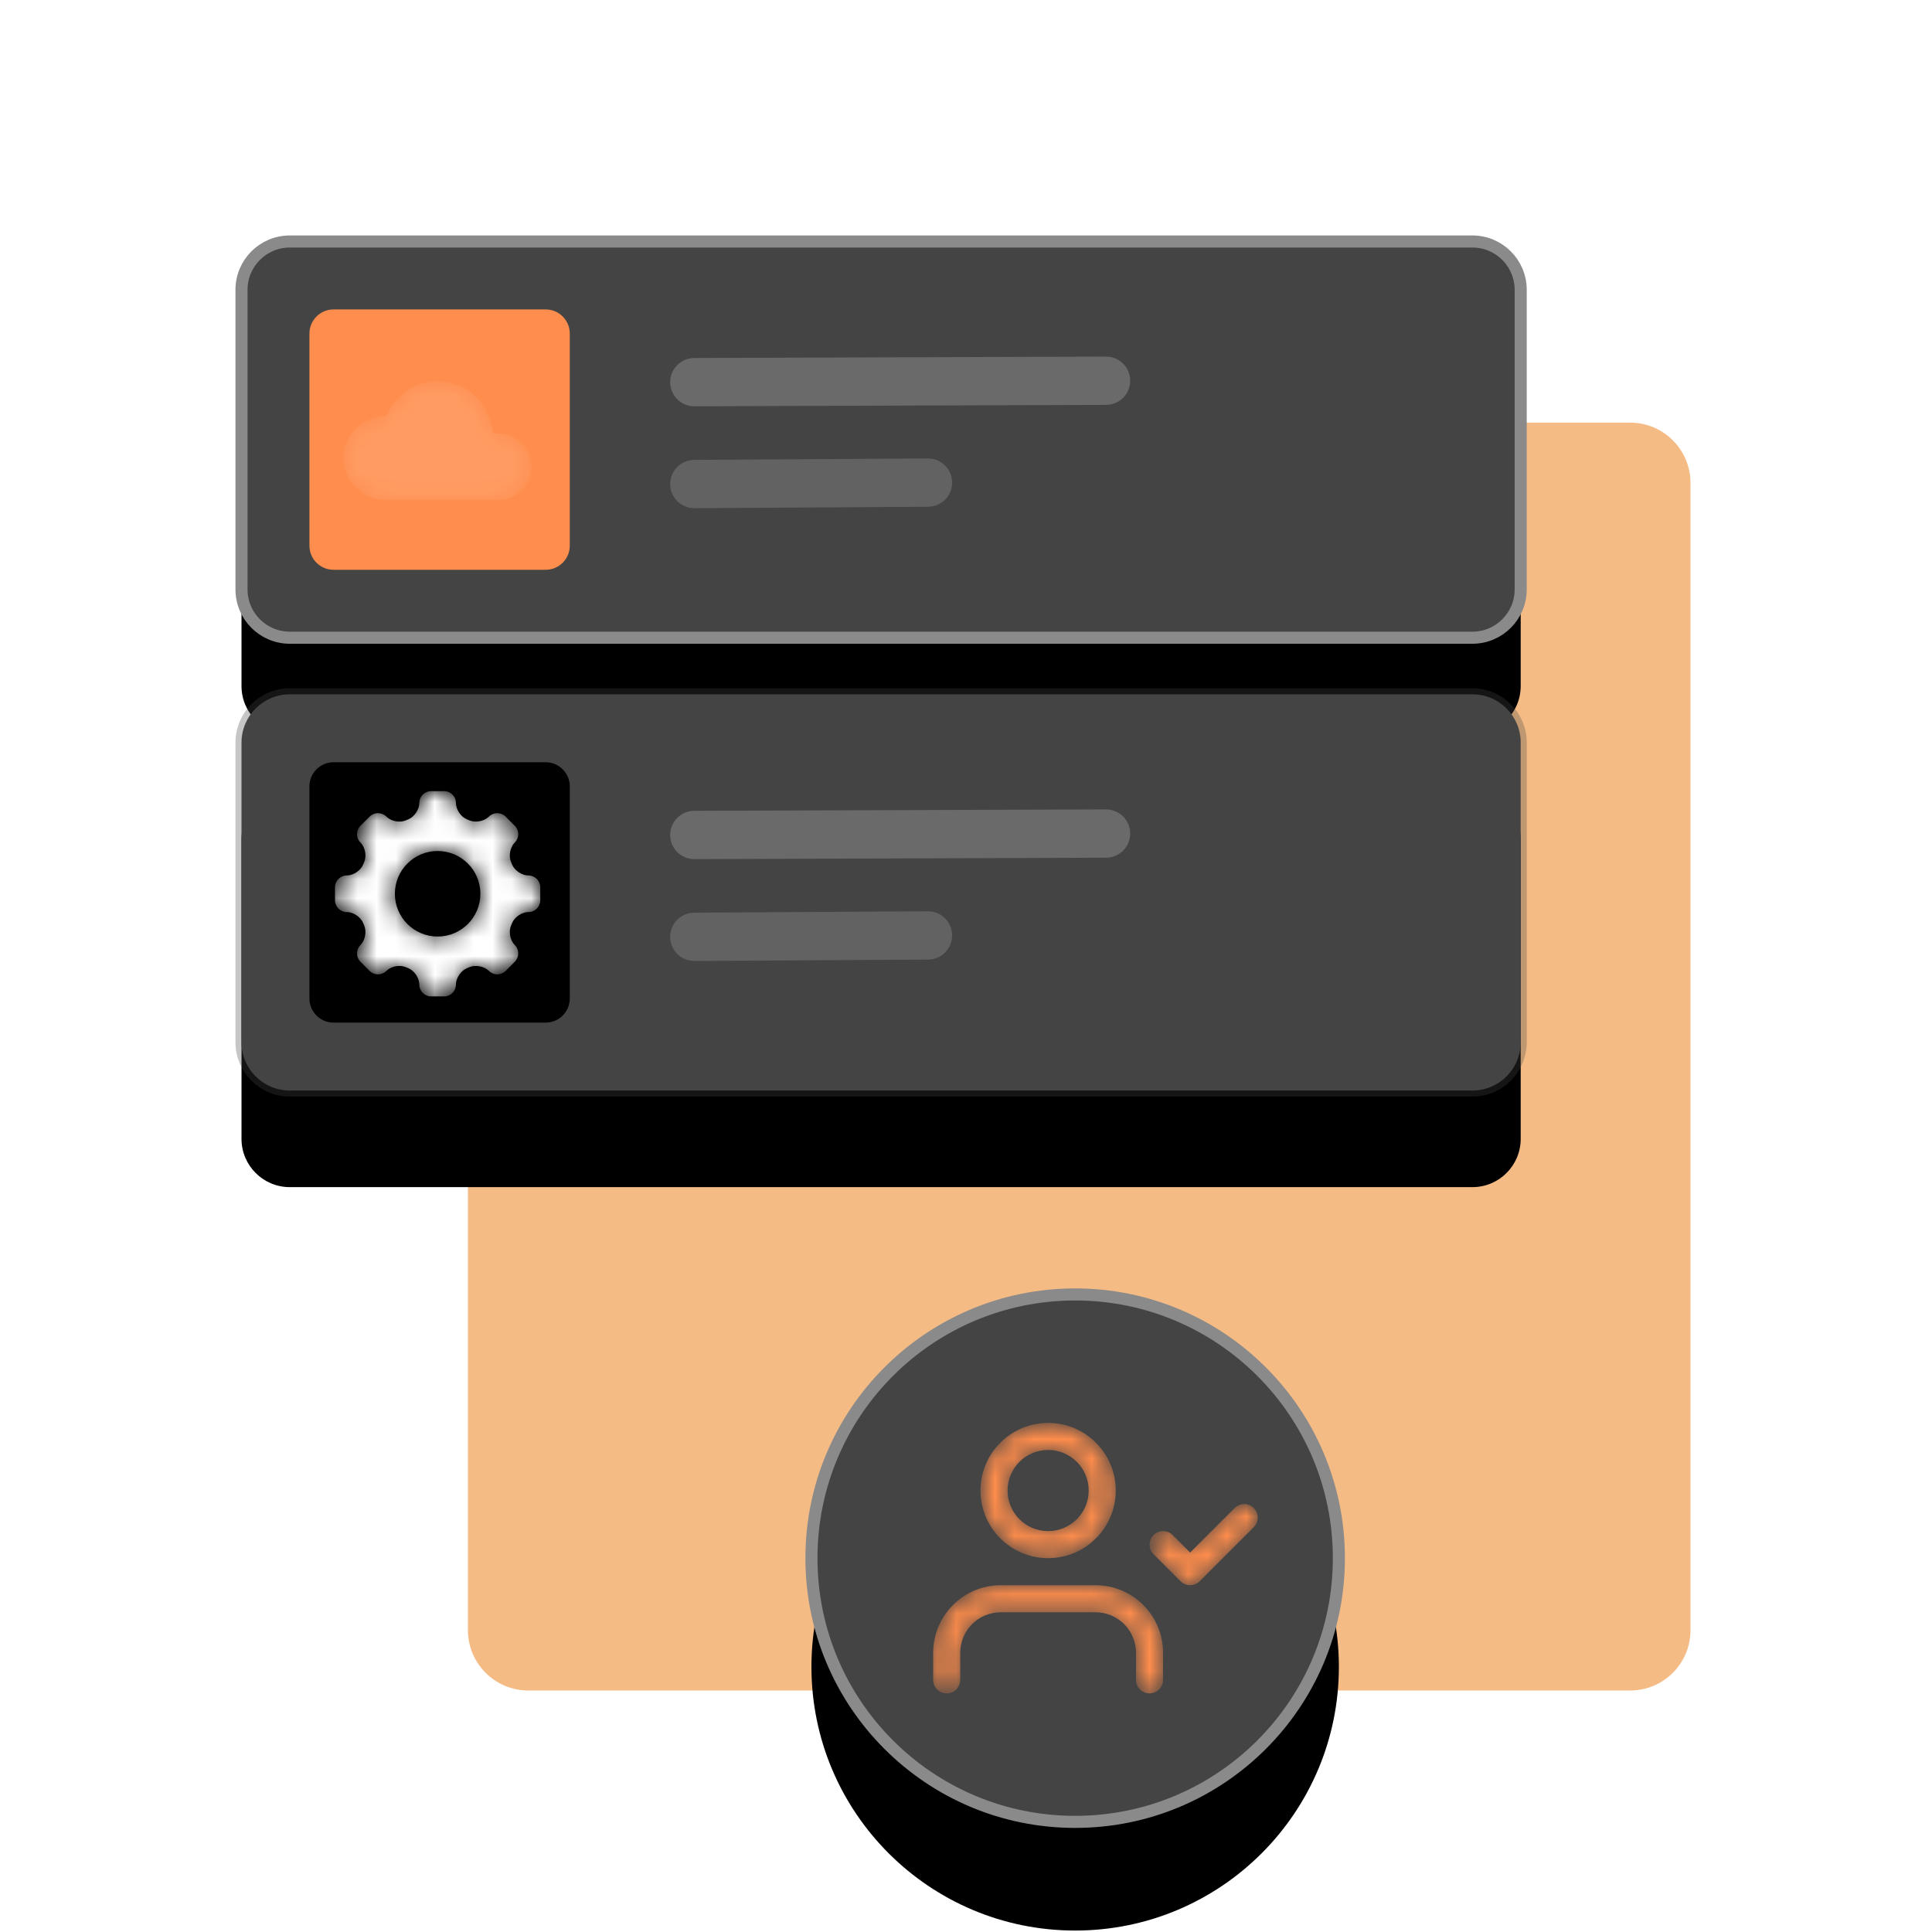
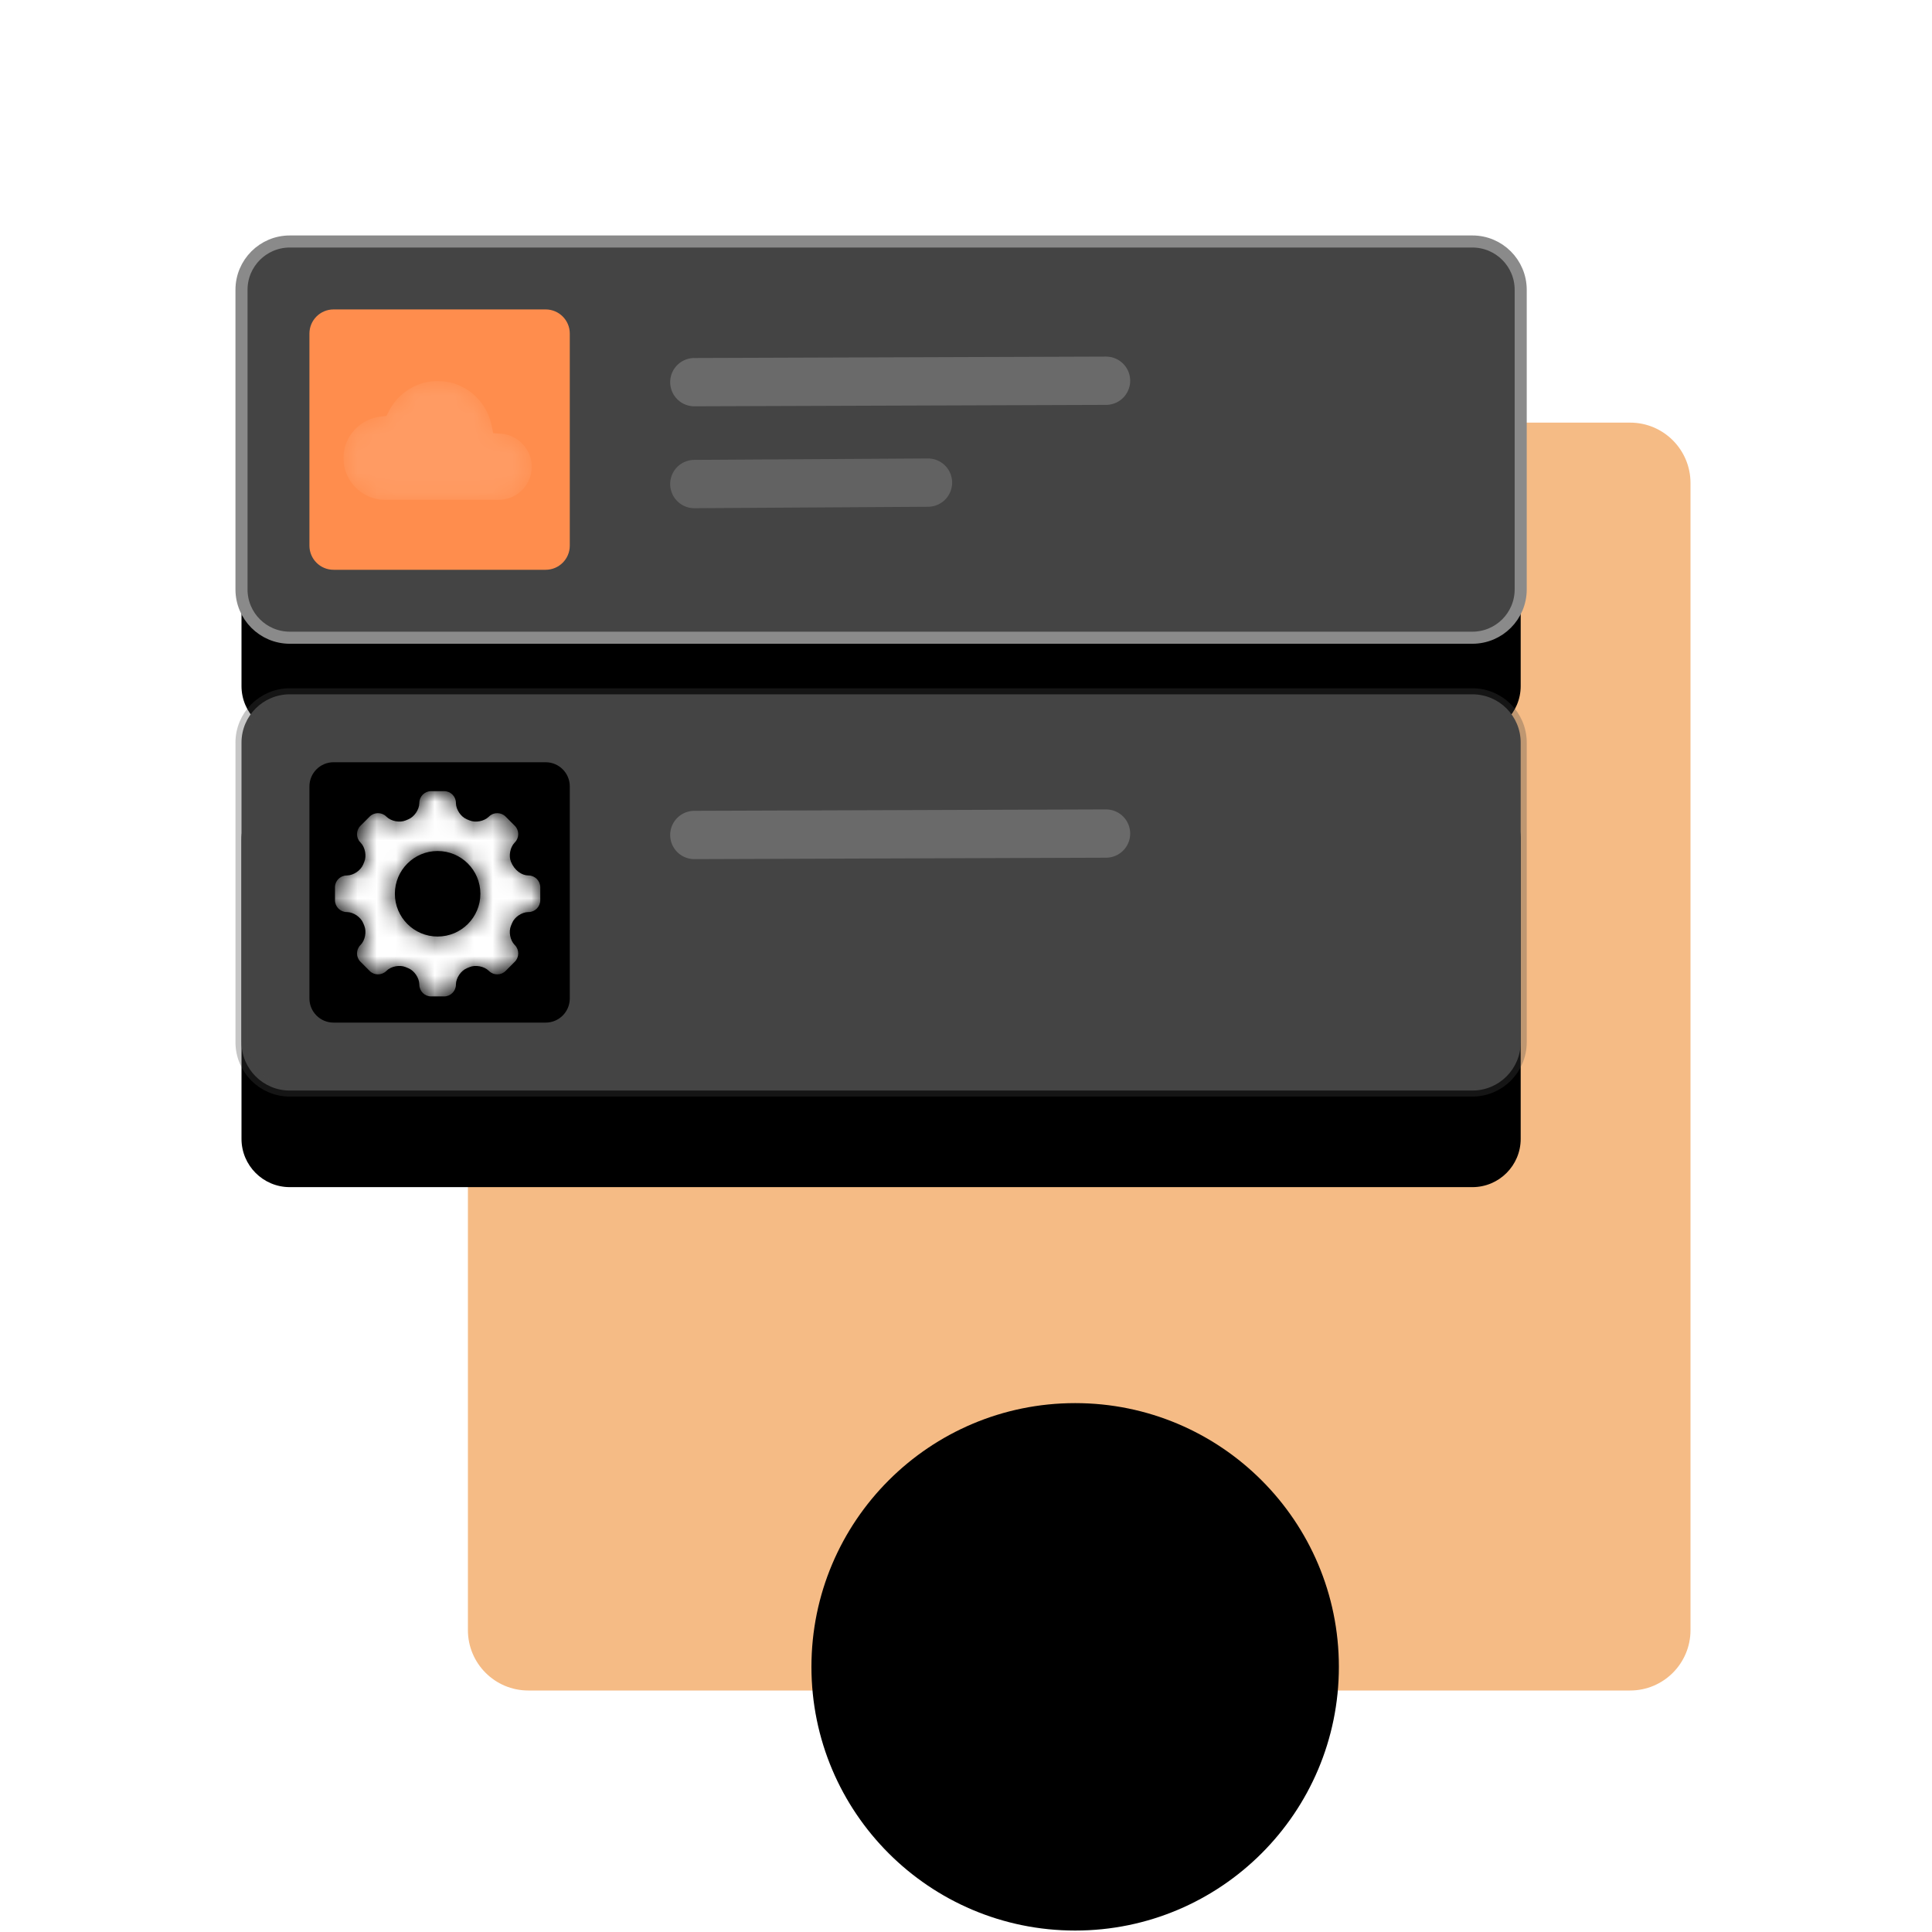
<svg xmlns="http://www.w3.org/2000/svg" width="100" height="100" viewBox="0 0 100 100" fill="none">
  <g clip-path="url(#clip0_16_72)">
    <path d="M84.375 21.875H27.344C25.618 21.875 24.219 23.274 24.219 25V84.375C24.219 86.101 25.618 87.5 27.344 87.5H84.375C86.101 87.5 87.5 86.101 87.5 84.375V25C87.5 23.274 86.101 21.875 84.375 21.875Z" fill="#F5BB85" />
    <g filter="url(#filter0_d_16_72)">
      <path d="M76.211 12.5H15C13.619 12.5 12.5 13.619 12.5 15V30.508C12.5 31.889 13.619 33.008 15 33.008H76.211C77.592 33.008 78.711 31.889 78.711 30.508V15C78.711 13.619 77.592 12.5 76.211 12.5Z" fill="black" />
    </g>
    <path d="M76.211 12.5H15C13.619 12.5 12.5 13.619 12.5 15V30.508C12.5 31.889 13.619 33.008 15 33.008H76.211C77.592 33.008 78.711 31.889 78.711 30.508V15C78.711 13.619 77.592 12.5 76.211 12.5Z" fill="#444444" stroke="#8A8A8A" stroke-width="0.625" />
    <path opacity="0.25" d="M35.938 19.78L57.248 19.707" stroke="#DCDCDC" stroke-width="2.5" stroke-linecap="round" />
    <path opacity="0.2" d="M35.938 25.054L48.032 24.98" stroke="#DCDCDC" stroke-width="2.5" stroke-linecap="round" />
    <path d="M28.242 16.016H17.266C16.575 16.016 16.016 16.575 16.016 17.266V28.242C16.016 28.933 16.575 29.492 17.266 29.492H28.242C28.933 29.492 29.492 28.933 29.492 28.242V17.266C29.492 16.575 28.933 16.016 28.242 16.016Z" fill="#FF8D4D" />
    <g filter="url(#filter1_d_16_72)">
      <path d="M76.211 35.938H15C13.619 35.938 12.5 37.057 12.5 38.438V53.946C12.5 55.326 13.619 56.446 15 56.446H76.211C77.592 56.446 78.711 55.326 78.711 53.946V38.438C78.711 37.057 77.592 35.938 76.211 35.938Z" fill="black" />
    </g>
    <path d="M76.211 35.938H15C13.619 35.938 12.5 37.057 12.5 38.438V53.946C12.5 55.326 13.619 56.446 15 56.446H76.211C77.592 56.446 78.711 55.326 78.711 53.946V38.438C78.711 37.057 77.592 35.938 76.211 35.938Z" fill="#444444" stroke="#474747" stroke-opacity="0.306" stroke-width="0.625" />
    <path opacity="0.25" d="M35.938 43.218L57.248 43.145" stroke="#DCDCDC" stroke-width="2.5" stroke-linecap="round" />
-     <path opacity="0.2" d="M35.938 48.491L48.032 48.418" stroke="#DCDCDC" stroke-width="2.5" stroke-linecap="round" />
    <path d="M28.242 39.453H17.266C16.575 39.453 16.016 40.013 16.016 40.703V51.68C16.016 52.37 16.575 52.93 17.266 52.93H28.242C28.933 52.93 29.492 52.37 29.492 51.68V40.703C29.492 40.013 28.933 39.453 28.242 39.453Z" fill="black" />
    <mask id="mask0_16_72" style="mask-type:alpha" maskUnits="userSpaceOnUse" x="17" y="40" width="11" height="12">
      <path d="M22.99 40.949C23.319 40.949 23.592 41.215 23.599 41.548L23.599 41.577C23.606 41.909 23.858 42.279 24.163 42.406L24.309 42.466C24.613 42.592 25.053 42.51 25.293 42.279L25.314 42.259C25.553 42.029 25.936 42.033 26.169 42.266L26.647 42.744C26.88 42.977 26.884 43.359 26.653 43.599L26.633 43.62C26.404 43.859 26.32 44.299 26.448 44.607L26.505 44.746C26.632 45.053 27.002 45.307 27.335 45.313L27.364 45.314C27.695 45.321 27.964 45.594 27.964 45.923L27.964 46.599C27.964 46.929 27.697 47.202 27.364 47.209L27.335 47.209C27.004 47.216 26.633 47.468 26.507 47.773L26.447 47.919C26.32 48.223 26.403 48.663 26.634 48.903L26.654 48.924C26.883 49.163 26.88 49.546 26.647 49.779L26.169 50.257C25.935 50.49 25.554 50.494 25.314 50.263L25.293 50.243C25.054 50.014 24.613 49.93 24.305 50.057L24.166 50.115C23.86 50.242 23.606 50.611 23.599 50.945L23.599 50.974C23.592 51.305 23.319 51.574 22.99 51.574L22.313 51.574C21.983 51.574 21.711 51.307 21.704 50.974L21.703 50.945C21.697 50.614 21.445 50.243 21.14 50.117L20.994 50.056C20.689 49.93 20.25 50.013 20.01 50.243L19.989 50.264C19.75 50.493 19.367 50.49 19.134 50.257L18.656 49.778C18.423 49.545 18.419 49.164 18.649 48.923L18.669 48.903C18.899 48.664 18.983 48.223 18.855 47.915L18.798 47.776C18.671 47.47 18.301 47.216 17.968 47.209L17.939 47.209C17.608 47.202 17.339 46.928 17.339 46.599L17.339 45.923C17.339 45.593 17.605 45.321 17.939 45.314L17.967 45.313C18.299 45.307 18.669 45.054 18.796 44.75L18.856 44.604C18.983 44.299 18.9 43.86 18.669 43.619L18.649 43.599C18.419 43.36 18.423 42.977 18.656 42.744L19.134 42.266C19.367 42.033 19.749 42.028 19.989 42.259L20.01 42.279C20.249 42.509 20.689 42.593 20.998 42.465L21.136 42.407C21.443 42.28 21.697 41.911 21.703 41.578L21.704 41.549C21.711 41.218 21.984 40.949 22.313 40.949L22.99 40.949ZM22.651 44.048C21.429 44.048 20.438 45.039 20.438 46.261C20.438 47.484 21.429 48.475 22.651 48.475C23.874 48.475 24.865 47.484 24.865 46.261C24.865 45.039 23.874 44.048 22.651 44.048Z" fill="white" />
    </mask>
    <g mask="url(#mask0_16_72)">
-       <path d="M22.99 40.949C23.319 40.949 23.592 41.215 23.599 41.548L23.599 41.577C23.606 41.909 23.858 42.279 24.163 42.406L24.309 42.466C24.613 42.592 25.053 42.51 25.293 42.279L25.314 42.259C25.553 42.029 25.936 42.033 26.169 42.266L26.647 42.744C26.88 42.977 26.884 43.359 26.653 43.599L26.633 43.62C26.404 43.859 26.32 44.299 26.448 44.607L26.505 44.746C26.632 45.053 27.002 45.307 27.335 45.313L27.364 45.314C27.695 45.321 27.964 45.594 27.964 45.923L27.964 46.599C27.964 46.929 27.697 47.202 27.364 47.209L27.335 47.209C27.004 47.216 26.633 47.468 26.507 47.773L26.447 47.919C26.32 48.223 26.403 48.663 26.634 48.903L26.654 48.924C26.883 49.163 26.88 49.546 26.647 49.779L26.169 50.257C25.935 50.49 25.554 50.494 25.314 50.263L25.293 50.243C25.054 50.014 24.613 49.93 24.305 50.057L24.166 50.115C23.86 50.242 23.606 50.611 23.599 50.945L23.599 50.974C23.592 51.305 23.319 51.574 22.99 51.574L22.313 51.574C21.983 51.574 21.711 51.307 21.704 50.974L21.703 50.945C21.697 50.614 21.445 50.243 21.14 50.117L20.994 50.056C20.689 49.93 20.25 50.013 20.01 50.243L19.989 50.264C19.75 50.493 19.367 50.49 19.134 50.257L18.656 49.778C18.423 49.545 18.419 49.164 18.649 48.923L18.669 48.903C18.899 48.664 18.983 48.223 18.855 47.915L18.798 47.776C18.671 47.47 18.301 47.216 17.968 47.209L17.939 47.209C17.608 47.202 17.339 46.928 17.339 46.599L17.339 45.923C17.339 45.593 17.605 45.321 17.939 45.314L17.967 45.313C18.299 45.307 18.669 45.054 18.796 44.75L18.856 44.604C18.983 44.299 18.9 43.86 18.669 43.619L18.649 43.599C18.419 43.36 18.423 42.977 18.656 42.744L19.134 42.266C19.367 42.033 19.749 42.028 19.989 42.259L20.01 42.279C20.249 42.509 20.689 42.593 20.998 42.465L21.136 42.407C21.443 42.28 21.697 41.911 21.703 41.578L21.704 41.549C21.711 41.218 21.984 40.949 22.313 40.949L22.99 40.949ZM22.651 44.048C21.429 44.048 20.438 45.039 20.438 46.261C20.438 47.484 21.429 48.475 22.651 48.475C23.874 48.475 24.865 47.484 24.865 46.261C24.865 45.039 23.874 44.048 22.651 44.048Z" fill="white" />
+       <path d="M22.99 40.949C23.319 40.949 23.592 41.215 23.599 41.548L23.599 41.577C23.606 41.909 23.858 42.279 24.163 42.406L24.309 42.466C24.613 42.592 25.053 42.51 25.293 42.279L25.314 42.259C25.553 42.029 25.936 42.033 26.169 42.266L26.647 42.744C26.88 42.977 26.884 43.359 26.653 43.599L26.633 43.62C26.404 43.859 26.32 44.299 26.448 44.607C26.632 45.053 27.002 45.307 27.335 45.313L27.364 45.314C27.695 45.321 27.964 45.594 27.964 45.923L27.964 46.599C27.964 46.929 27.697 47.202 27.364 47.209L27.335 47.209C27.004 47.216 26.633 47.468 26.507 47.773L26.447 47.919C26.32 48.223 26.403 48.663 26.634 48.903L26.654 48.924C26.883 49.163 26.88 49.546 26.647 49.779L26.169 50.257C25.935 50.49 25.554 50.494 25.314 50.263L25.293 50.243C25.054 50.014 24.613 49.93 24.305 50.057L24.166 50.115C23.86 50.242 23.606 50.611 23.599 50.945L23.599 50.974C23.592 51.305 23.319 51.574 22.99 51.574L22.313 51.574C21.983 51.574 21.711 51.307 21.704 50.974L21.703 50.945C21.697 50.614 21.445 50.243 21.14 50.117L20.994 50.056C20.689 49.93 20.25 50.013 20.01 50.243L19.989 50.264C19.75 50.493 19.367 50.49 19.134 50.257L18.656 49.778C18.423 49.545 18.419 49.164 18.649 48.923L18.669 48.903C18.899 48.664 18.983 48.223 18.855 47.915L18.798 47.776C18.671 47.47 18.301 47.216 17.968 47.209L17.939 47.209C17.608 47.202 17.339 46.928 17.339 46.599L17.339 45.923C17.339 45.593 17.605 45.321 17.939 45.314L17.967 45.313C18.299 45.307 18.669 45.054 18.796 44.75L18.856 44.604C18.983 44.299 18.9 43.86 18.669 43.619L18.649 43.599C18.419 43.36 18.423 42.977 18.656 42.744L19.134 42.266C19.367 42.033 19.749 42.028 19.989 42.259L20.01 42.279C20.249 42.509 20.689 42.593 20.998 42.465L21.136 42.407C21.443 42.28 21.697 41.911 21.703 41.578L21.704 41.549C21.711 41.218 21.984 40.949 22.313 40.949L22.99 40.949ZM22.651 44.048C21.429 44.048 20.438 45.039 20.438 46.261C20.438 47.484 21.429 48.475 22.651 48.475C23.874 48.475 24.865 47.484 24.865 46.261C24.865 45.039 23.874 44.048 22.651 44.048Z" fill="white" />
    </g>
    <g opacity="0.5">
      <mask id="mask1_16_72" style="mask-type:alpha" maskUnits="userSpaceOnUse" x="17" y="19" width="11" height="7">
        <g opacity="0.5">
          <path opacity="0.5" d="M25.933 22.45L25.527 22.42L25.444 22.021C25.352 21.581 25.173 21.188 24.905 20.838C24.638 20.488 24.312 20.219 23.921 20.023C23.529 19.824 23.108 19.725 22.651 19.725C22.111 19.725 21.619 19.866 21.165 20.15C20.72 20.431 20.378 20.802 20.134 21.273L20.001 21.529L19.714 21.561C19.354 21.602 19.029 21.721 18.734 21.921C18.438 22.121 18.207 22.376 18.035 22.693C17.866 23.007 17.781 23.342 17.781 23.707C17.781 24.103 17.877 24.461 18.07 24.793C18.265 25.127 18.526 25.388 18.86 25.583C19.192 25.776 19.55 25.872 19.946 25.872H25.8C26.116 25.872 26.401 25.796 26.664 25.642C26.93 25.487 27.137 25.28 27.292 25.015C27.445 24.752 27.521 24.467 27.521 24.151C27.521 23.854 27.451 23.585 27.31 23.335C27.165 23.079 26.973 22.875 26.729 22.717C26.488 22.56 26.225 22.472 25.933 22.45Z" fill="white" />
        </g>
      </mask>
      <g mask="url(#mask1_16_72)">
        <path d="M25.933 22.45L25.527 22.42L25.444 22.021C25.352 21.581 25.173 21.188 24.905 20.838C24.638 20.488 24.312 20.219 23.921 20.023C23.529 19.824 23.108 19.725 22.651 19.725C22.111 19.725 21.619 19.866 21.165 20.15C20.72 20.431 20.378 20.802 20.134 21.273L20.001 21.529L19.714 21.561C19.354 21.602 19.029 21.721 18.734 21.921C18.438 22.121 18.207 22.376 18.035 22.693C17.866 23.007 17.781 23.342 17.781 23.707C17.781 24.103 17.877 24.461 18.07 24.793C18.265 25.127 18.526 25.388 18.86 25.583C19.192 25.776 19.55 25.872 19.946 25.872H25.8C26.116 25.872 26.401 25.796 26.664 25.642C26.93 25.487 27.137 25.28 27.292 25.015C27.445 24.752 27.521 24.467 27.521 24.151C27.521 23.854 27.451 23.585 27.31 23.335C27.165 23.079 26.973 22.875 26.729 22.717C26.488 22.56 26.225 22.472 25.933 22.45Z" fill="white" />
      </g>
    </g>
    <g filter="url(#filter2_d_16_72)">
      <path d="M55.65 94.3C63.189 94.3 69.3 88.189 69.3 80.65C69.3 73.111 63.189 67 55.65 67C48.111 67 42 73.111 42 80.65C42 88.189 48.111 94.3 55.65 94.3Z" fill="black" />
    </g>
-     <path d="M55.65 94.3C63.189 94.3 69.3 88.189 69.3 80.65C69.3 73.111 63.189 67 55.65 67C48.111 67 42 73.111 42 80.65C42 88.189 48.111 94.3 55.65 94.3Z" fill="#444444" stroke="#8A8A8A" stroke-width="0.625" />
    <mask id="mask2_16_72" style="mask-type:alpha" maskUnits="userSpaceOnUse" x="48" y="73" width="18" height="15">
-       <path d="M56.701 82.05C58.634 82.05 60.201 83.617 60.201 85.55V86.95C60.201 87.337 59.887 87.65 59.501 87.65C59.114 87.65 58.801 87.337 58.801 86.95V85.55C58.801 84.39 57.861 83.45 56.701 83.45H51.801C50.641 83.45 49.701 84.39 49.701 85.55V86.95C49.701 87.337 49.387 87.65 49.001 87.65C48.614 87.65 48.301 87.337 48.301 86.95V85.55C48.301 83.617 49.868 82.05 51.801 82.05H56.701ZM64.896 78.055C65.169 78.328 65.169 78.772 64.896 79.045L62.096 81.845C61.822 82.118 61.379 82.118 61.106 81.845L59.706 80.445C59.432 80.172 59.432 79.728 59.706 79.455C59.979 79.182 60.422 79.182 60.696 79.455L61.601 80.36L63.906 78.055C64.179 77.782 64.622 77.782 64.896 78.055ZM54.251 73.65C56.184 73.65 57.751 75.217 57.751 77.15C57.751 79.083 56.184 80.65 54.251 80.65C52.318 80.65 50.751 79.083 50.751 77.15C50.751 75.217 52.318 73.65 54.251 73.65ZM54.251 75.05C53.091 75.05 52.151 75.99 52.151 77.15C52.151 78.31 53.091 79.25 54.251 79.25C55.411 79.25 56.351 78.31 56.351 77.15C56.351 75.99 55.411 75.05 54.251 75.05Z" fill="#FF8D4C" />
-     </mask>
+       </mask>
    <g mask="url(#mask2_16_72)">
      <path d="M56.701 82.05C58.634 82.05 60.201 83.617 60.201 85.55V86.95C60.201 87.337 59.887 87.65 59.501 87.65C59.114 87.65 58.801 87.337 58.801 86.95V85.55C58.801 84.39 57.861 83.45 56.701 83.45H51.801C50.641 83.45 49.701 84.39 49.701 85.55V86.95C49.701 87.337 49.387 87.65 49.001 87.65C48.614 87.65 48.301 87.337 48.301 86.95V85.55C48.301 83.617 49.868 82.05 51.801 82.05H56.701ZM64.896 78.055C65.169 78.328 65.169 78.772 64.896 79.045L62.096 81.845C61.822 82.118 61.379 82.118 61.106 81.845L59.706 80.445C59.432 80.172 59.432 79.728 59.706 79.455C59.979 79.182 60.422 79.182 60.696 79.455L61.601 80.36L63.906 78.055C64.179 77.782 64.622 77.782 64.896 78.055ZM54.251 73.65C56.184 73.65 57.751 75.217 57.751 77.15C57.751 79.083 56.184 80.65 54.251 80.65C52.318 80.65 50.751 79.083 50.751 77.15C50.751 75.217 52.318 73.65 54.251 73.65ZM54.251 75.05C53.091 75.05 52.151 75.99 52.151 77.15C52.151 78.31 53.091 79.25 54.251 79.25C55.411 79.25 56.351 78.31 56.351 77.15C56.351 75.99 55.411 75.05 54.251 75.05Z" fill="#FF8D4C" />
    </g>
  </g>
  <defs>
    <filter id="filter0_d_16_72" x="5" y="10" width="81.211" height="35.508" filterUnits="userSpaceOnUse" color-interpolation-filters="sRGB">
      <feFlood flood-opacity="0" result="BackgroundImageFix" />
      <feColorMatrix in="SourceAlpha" type="matrix" values="0 0 0 0 0 0 0 0 0 0 0 0 0 0 0 0 0 0 127 0" result="hardAlpha" />
      <feOffset dy="5" />
      <feGaussianBlur stdDeviation="3.75" />
      <feColorMatrix type="matrix" values="0 0 0 0 0.321 0 0 0 0 0.301 0 0 0 0 0.301 0 0 0 0.145 0" />
      <feBlend mode="normal" in2="BackgroundImageFix" result="effect1_dropShadow_16_72" />
      <feBlend mode="normal" in="SourceGraphic" in2="effect1_dropShadow_16_72" result="shape" />
    </filter>
    <filter id="filter1_d_16_72" x="5" y="33.438" width="81.211" height="35.508" filterUnits="userSpaceOnUse" color-interpolation-filters="sRGB">
      <feFlood flood-opacity="0" result="BackgroundImageFix" />
      <feColorMatrix in="SourceAlpha" type="matrix" values="0 0 0 0 0 0 0 0 0 0 0 0 0 0 0 0 0 0 127 0" result="hardAlpha" />
      <feOffset dy="5" />
      <feGaussianBlur stdDeviation="3.75" />
      <feColorMatrix type="matrix" values="0 0 0 0 0.321 0 0 0 0 0.301 0 0 0 0 0.301 0 0 0 0.404 0" />
      <feBlend mode="normal" in2="BackgroundImageFix" result="effect1_dropShadow_16_72" />
      <feBlend mode="normal" in="SourceGraphic" in2="effect1_dropShadow_16_72" result="shape" />
    </filter>
    <filter id="filter2_d_16_72" x="33.875" y="64.5" width="43.55" height="43.55" filterUnits="userSpaceOnUse" color-interpolation-filters="sRGB">
      <feFlood flood-opacity="0" result="BackgroundImageFix" />
      <feColorMatrix in="SourceAlpha" type="matrix" values="0 0 0 0 0 0 0 0 0 0 0 0 0 0 0 0 0 0 127 0" result="hardAlpha" />
      <feOffset dy="5.625" />
      <feGaussianBlur stdDeviation="4.062" />
      <feColorMatrix type="matrix" values="0 0 0 0 0.321 0 0 0 0 0.301 0 0 0 0 0.301 0 0 0 0.145 0" />
      <feBlend mode="normal" in2="BackgroundImageFix" result="effect1_dropShadow_16_72" />
      <feBlend mode="normal" in="SourceGraphic" in2="effect1_dropShadow_16_72" result="shape" />
    </filter>
    <clipPath id="clip0_16_72">
      <rect width="100" height="100" fill="white" />
    </clipPath>
  </defs>
</svg>